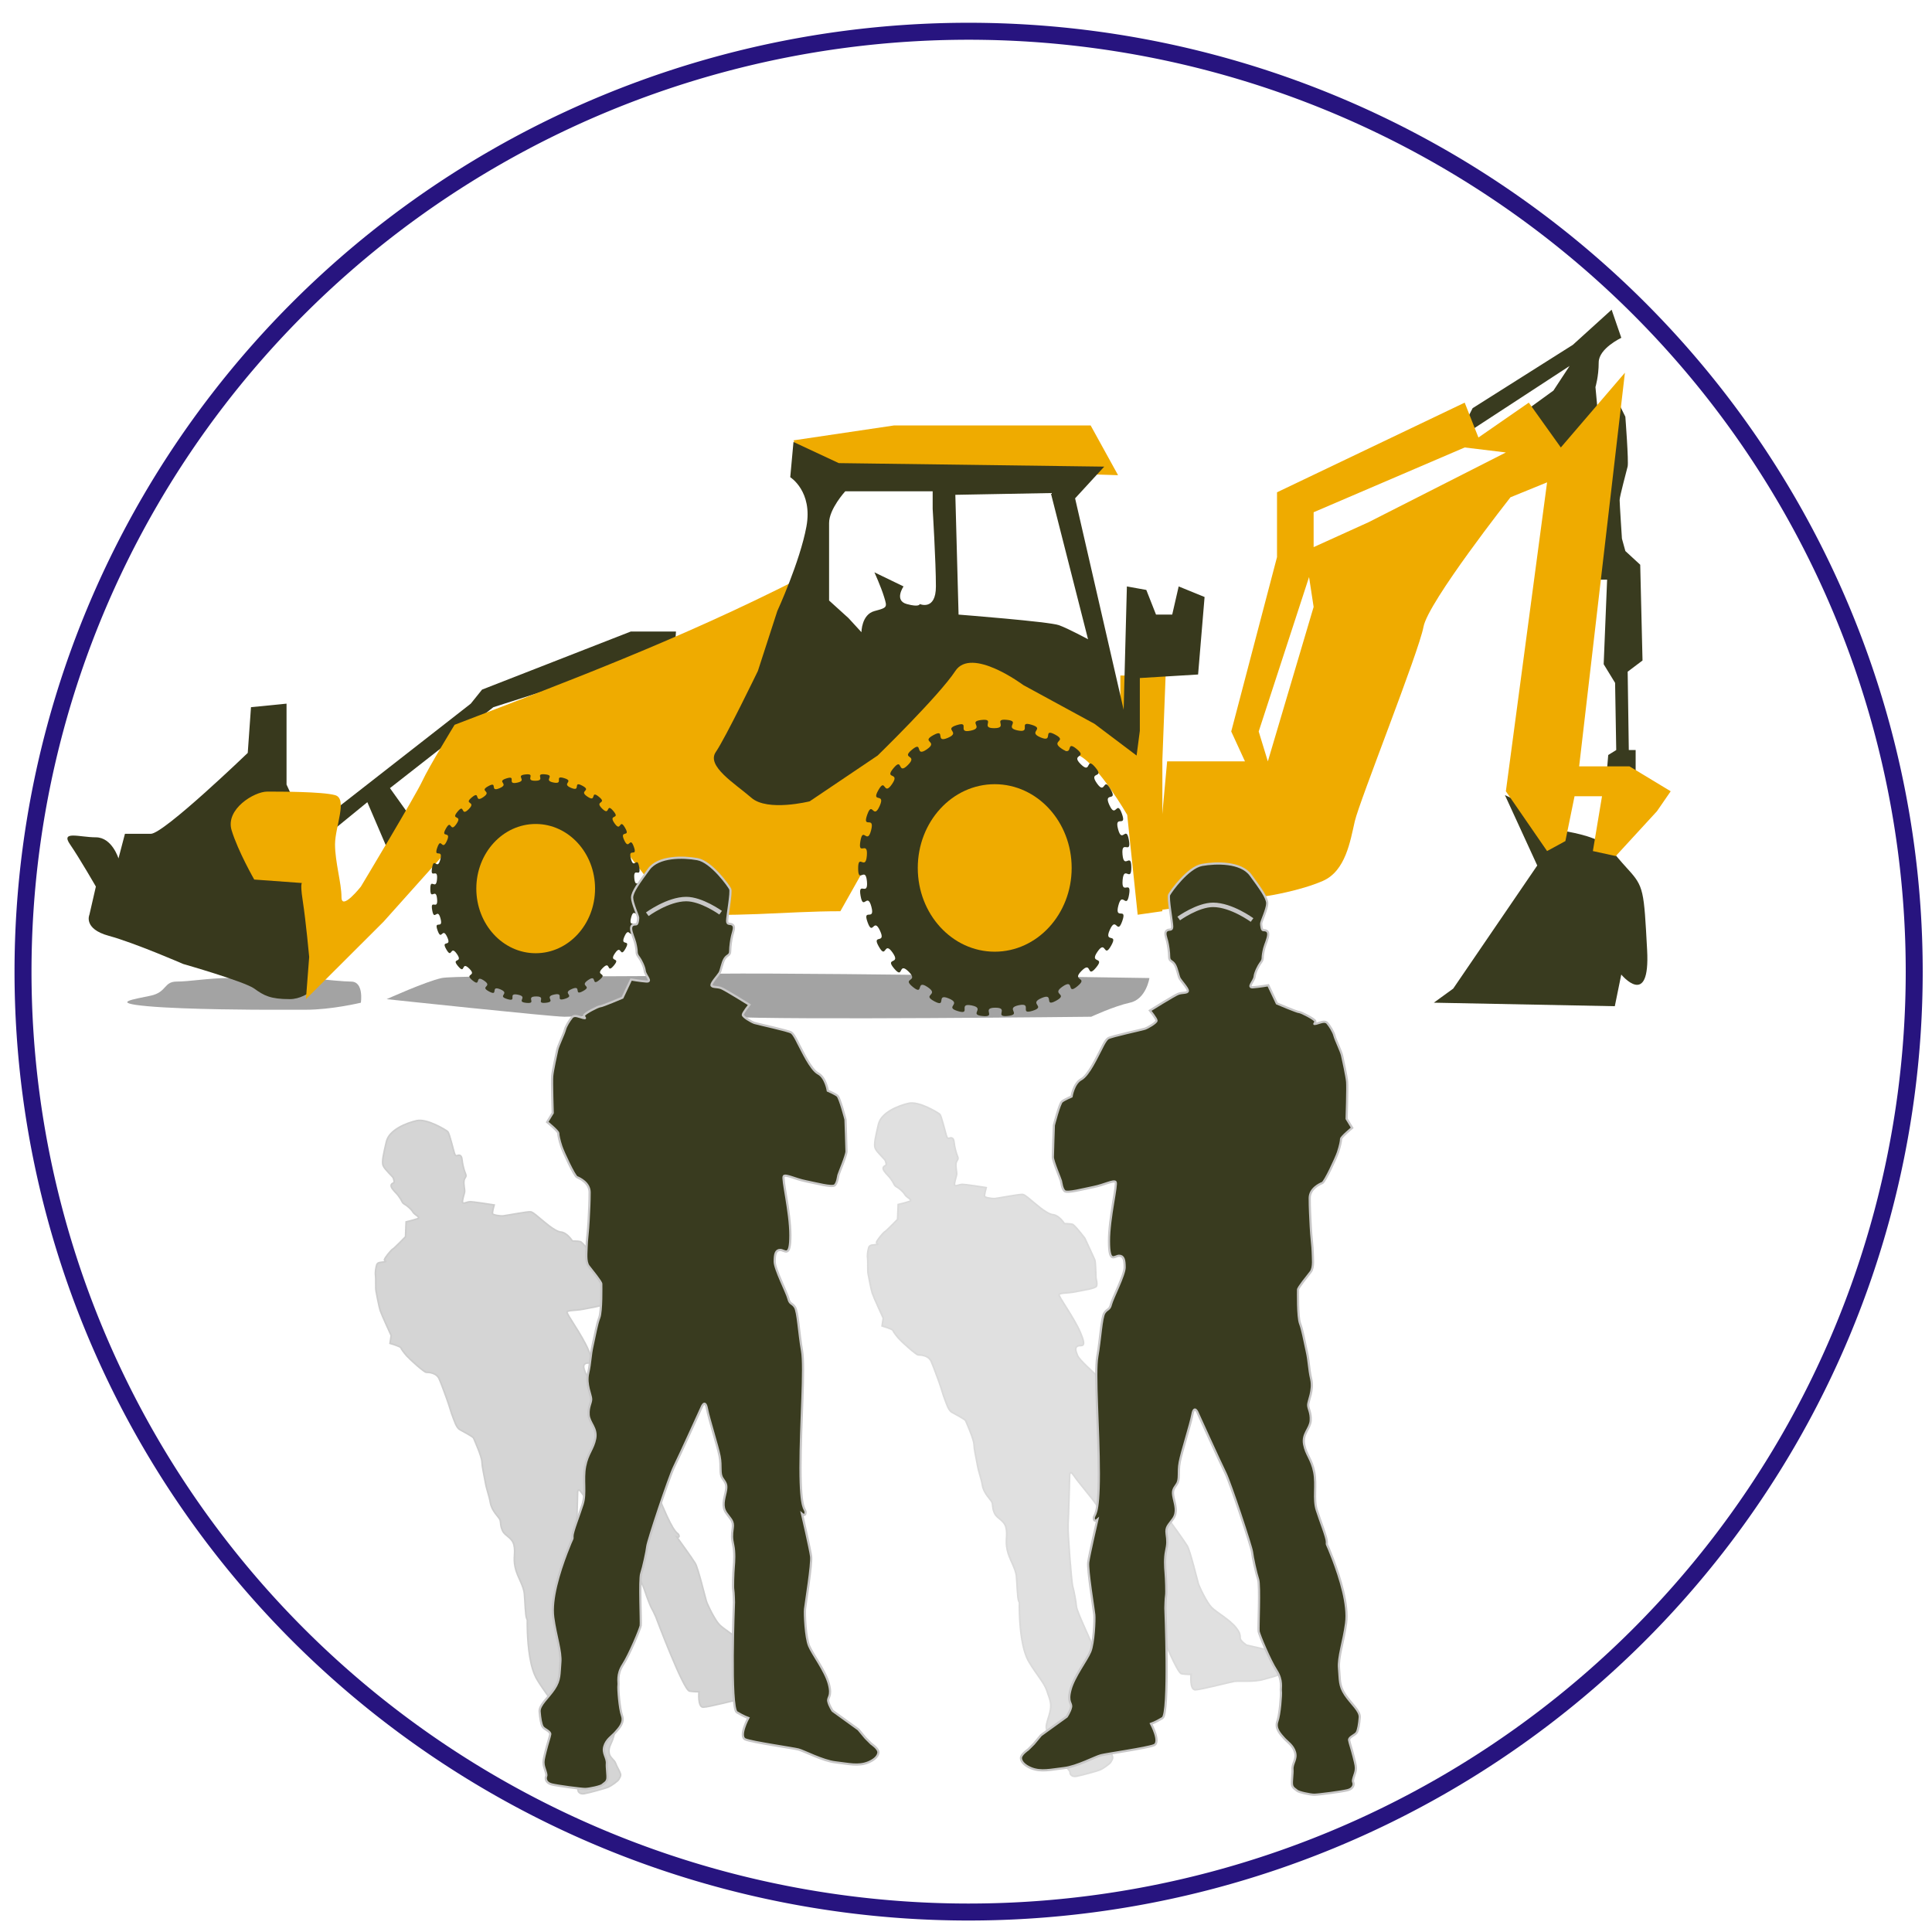
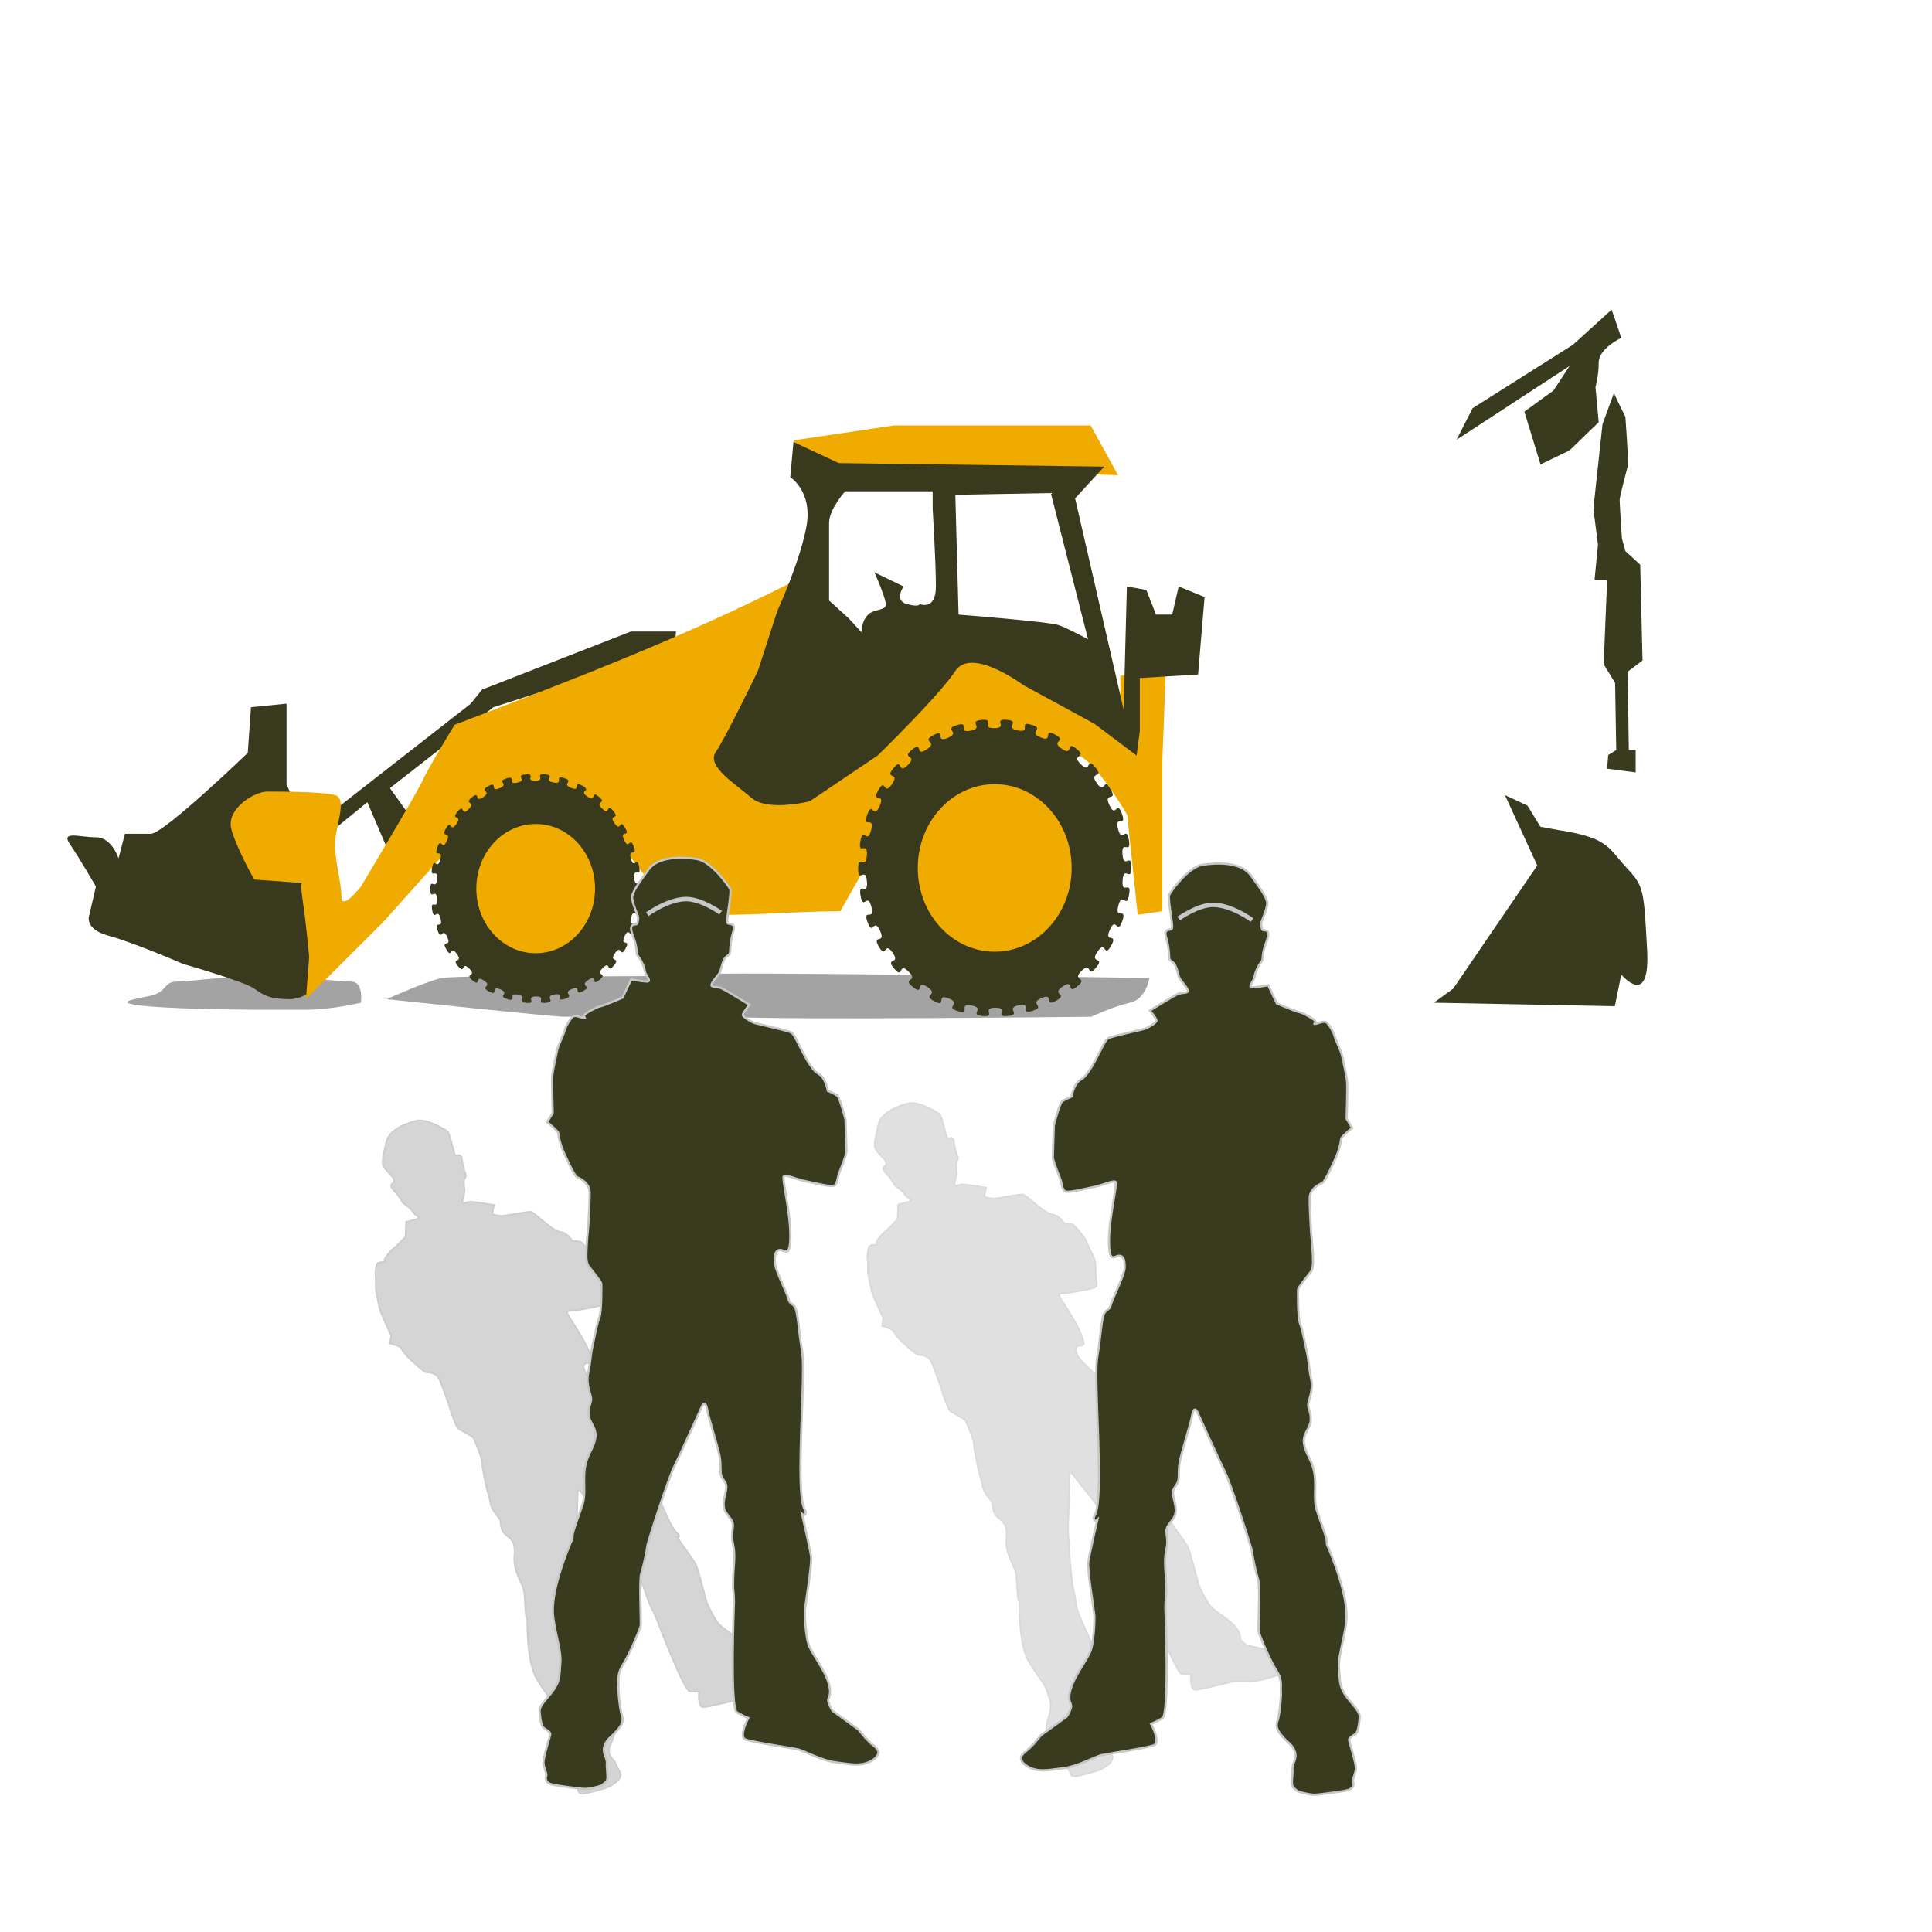
<svg xmlns="http://www.w3.org/2000/svg" xmlns:xlink="http://www.w3.org/1999/xlink" width="140" height="140" viewBox="0 0 37.042 37.042" version="1.1" id="svg62262">
  <defs id="defs62256">
    <linearGradient id="linearGradient11320">
      <stop id="stop11316" offset="0" style="stop-color:#ab2215;stop-opacity:1;" />
      <stop id="stop11318" offset="1" style="stop-color:#6e160d;stop-opacity:1;" />
    </linearGradient>
    <linearGradient id="linearGradient11292">
      <stop id="stop11288" offset="0" style="stop-color:#f0c142;stop-opacity:1;" />
      <stop id="stop11290" offset="1" style="stop-color:#af840e;stop-opacity:0.903;" />
    </linearGradient>
    <linearGradient id="linearGradient11282">
      <stop id="stop11278" offset="0" style="stop-color:#f0ca42;stop-opacity:1;" />
      <stop id="stop11280" offset="1" style="stop-color:#cea410;stop-opacity:0.992;" />
    </linearGradient>
    <linearGradient id="linearGradient11274">
      <stop id="stop11270" offset="0" style="stop-color:#f0c142;stop-opacity:1;" />
      <stop id="stop11272" offset="1" style="stop-color:#ca9810;stop-opacity:1;" />
    </linearGradient>
    <linearGradient id="linearGradient11256">
      <stop id="stop11252" offset="0" style="stop-color:#ebb70f;stop-opacity:1;" />
      <stop id="stop11254" offset="1" style="stop-color:#a27e0a;stop-opacity:0.984;" />
    </linearGradient>
    <linearGradient id="linearGradient11085">
      <stop id="stop11081" offset="0" style="stop-color:#98da00;stop-opacity:1;" />
      <stop id="stop11083" offset="1" style="stop-color:#73a500;stop-opacity:1;" />
    </linearGradient>
    <linearGradient id="linearGradient11075">
      <stop id="stop11071" offset="0" style="stop-color:#98da00;stop-opacity:1;" />
      <stop id="stop11073" offset="1" style="stop-color:#649000;stop-opacity:1;" />
    </linearGradient>
    <linearGradient id="linearGradient11065">
      <stop id="stop11061" offset="0" style="stop-color:#98da00;stop-opacity:1;" />
      <stop id="stop11063" offset="1" style="stop-color:#507300;stop-opacity:1;" />
    </linearGradient>
    <linearGradient id="linearGradient11053">
      <stop id="stop11049" offset="1" style="stop-color:#98da00;stop-opacity:1;" />
      <stop id="stop11051" offset="1" style="stop-color:#567b00;stop-opacity:0.524;" />
    </linearGradient>
    <linearGradient id="linearGradient10607">
      <stop id="stop10603" offset="0" style="stop-color:#cbcbcb;stop-opacity:1;" />
      <stop id="stop10605" offset="1" style="stop-color:#e4e4e4;stop-opacity:1;" />
    </linearGradient>
    <linearGradient id="linearGradient10324">
      <stop id="stop10320" offset="0" style="stop-color:#a09999;stop-opacity:0.444;" />
      <stop id="stop10322" offset="1" style="stop-color:#edecec;stop-opacity:0.919;" />
    </linearGradient>
    <linearGradient y2="33.026" x2="22.631" y1="30.663" x1="29.86" gradientUnits="userSpaceOnUse" id="linearGradient11069" xlink:href="#linearGradient11065" />
    <linearGradient y2="26.033" x2="24.568" y1="24.805" x1="25.372" gradientUnits="userSpaceOnUse" id="linearGradient11079" xlink:href="#linearGradient11075" />
    <linearGradient y2="30.947" x2="20.789" y1="30.285" x1="21.497" gradientUnits="userSpaceOnUse" id="linearGradient11089" xlink:href="#linearGradient11085" />
    <filter height="1.94" y="-0.47" width="1.064" x="-0.032" id="filter9094" style="color-interpolation-filters:sRGB">
      <feGaussianBlur id="feGaussianBlur9096" stdDeviation="0.222" />
    </filter>
    <filter height="1.329" y="-0.164" width="1.029" x="-0.014" id="filter9122" style="color-interpolation-filters:sRGB">
      <feGaussianBlur id="feGaussianBlur9124" stdDeviation="0.123" />
    </filter>
    <filter height="1.111" y="-0.055" width="1.065" x="-0.032" id="filter9227" style="color-interpolation-filters:sRGB">
      <feGaussianBlur id="feGaussianBlur9229" stdDeviation="0.082" />
    </filter>
    <filter height="1.007" y="-0.003" width="1.008" x="-0.004" id="filter9279" style="color-interpolation-filters:sRGB">
      <feGaussianBlur id="feGaussianBlur9281" stdDeviation="0.049" />
    </filter>
    <linearGradient gradientTransform="translate(27.78,3.201)" y2="10.689" x2="33.601" y1="11.014" x1="33.367" gradientUnits="userSpaceOnUse" id="linearGradient10611" xlink:href="#linearGradient10607" />
    <linearGradient y2="33.026" x2="22.631" y1="30.663" x1="29.86" gradientUnits="userSpaceOnUse" id="linearGradient11069-0" xlink:href="#linearGradient11065" />
    <linearGradient y2="26.033" x2="24.568" y1="24.805" x1="25.372" gradientUnits="userSpaceOnUse" id="linearGradient11079-1" xlink:href="#linearGradient11075" />
    <linearGradient y2="30.947" x2="20.789" y1="30.285" x1="21.497" gradientUnits="userSpaceOnUse" id="linearGradient11089-5" xlink:href="#linearGradient11085" />
    <linearGradient gradientTransform="translate(3.685,-0.472)" y2="22.442" x2="52.255" y1="21.686" x1="54.901" gradientUnits="userSpaceOnUse" id="linearGradient11260" xlink:href="#linearGradient11256" />
    <linearGradient gradientTransform="translate(3.685,-0.472)" gradientUnits="userSpaceOnUse" y2="24.897" x2="52.505" y1="17.951" x1="55.94" id="linearGradient11276" xlink:href="#linearGradient11274" />
    <linearGradient gradientTransform="translate(3.685,-0.472)" y2="23.482" x2="54.665" y1="20.978" x1="56.035" gradientUnits="userSpaceOnUse" id="linearGradient11286" xlink:href="#linearGradient11282" />
    <linearGradient gradientTransform="translate(3.685,-0.472)" y2="28.915" x2="50.365" y1="27.12" x1="51.83" gradientUnits="userSpaceOnUse" id="linearGradient11296" xlink:href="#linearGradient11292" />
    <linearGradient y2="12.946" x2="62.65" y1="11.434" x1="63.783" gradientUnits="userSpaceOnUse" id="linearGradient11324" xlink:href="#linearGradient11320" />
    <filter style="color-interpolation-filters:sRGB" id="filter78918" x="-0.018" width="1.036" y="-0.018" height="1.036">
      <feGaussianBlur stdDeviation="0.057" id="feGaussianBlur78920" />
    </filter>
    <filter style="color-interpolation-filters:sRGB" id="filter78936" x="-0.018" width="1.036" y="-0.018" height="1.036">
      <feGaussianBlur stdDeviation="0.06" id="feGaussianBlur78938" />
    </filter>
    <filter style="color-interpolation-filters:sRGB" id="filter78968" x="-0.017" width="1.034" y="-0.008" height="1.016">
      <feGaussianBlur stdDeviation="0.034" id="feGaussianBlur78970" />
    </filter>
    <marker orient="auto" refY="0" refX="0" id="marker9894" style="overflow:visible">
      <path id="path9892" d="M 0,0 5,-5 -12.5,0 5,5 Z" style="fill:none;fill-opacity:1;fill-rule:evenodd;stroke:none;stroke-width:1pt;stroke-opacity:1" transform="matrix(-0.8,0,0,-0.8,-10,0)" />
    </marker>
    <linearGradient id="linearGradient361386">
      <stop style="stop-color:#a7a7af;stop-opacity:1;" offset="0" id="stop361382" />
      <stop style="stop-color:#fbfbfb;stop-opacity:1;" offset="1" id="stop361384" />
    </linearGradient>
    <linearGradient id="linearGradient165769">
      <stop style="stop-color:#44b3ed;stop-opacity:1;" offset="0" id="stop165765" />
      <stop style="stop-color:#1491d2;stop-opacity:1;" offset="1" id="stop165767" />
    </linearGradient>
    <linearGradient id="linearGradient165759">
      <stop style="stop-color:#44b3ed;stop-opacity:1;" offset="0" id="stop165755" />
      <stop style="stop-color:#127fb8;stop-opacity:1;" offset="1" id="stop165757" />
    </linearGradient>
    <linearGradient id="linearGradient165679">
      <stop style="stop-color:#cfcfcf;stop-opacity:1;" offset="0" id="stop165675" />
      <stop style="stop-color:#585858;stop-opacity:1;" offset="1" id="stop165677" />
    </linearGradient>
    <linearGradient id="linearGradient166178">
      <stop style="stop-color:#e4e5e4;stop-opacity:1;" offset="0" id="stop166174" />
      <stop style="stop-color:#b1b4b1;stop-opacity:1;" offset="1" id="stop166176" />
    </linearGradient>
    <linearGradient id="linearGradient166096">
      <stop style="stop-color:#e7e7e7;stop-opacity:1;" offset="0" id="stop166092" />
      <stop style="stop-color:#909090;stop-opacity:0.992;" offset="1" id="stop166094" />
    </linearGradient>
    <linearGradient id="linearGradient165962">
      <stop style="stop-color:#979797;stop-opacity:1;" offset="0" id="stop165958" />
      <stop style="stop-color:#6b6b6b;stop-opacity:1;" offset="1" id="stop165960" />
    </linearGradient>
    <linearGradient id="linearGradient166360">
      <stop style="stop-color:#b8b8bb;stop-opacity:1;" offset="0" id="stop166356" />
      <stop style="stop-color:#87878c;stop-opacity:1;" offset="1" id="stop166358" />
    </linearGradient>
    <linearGradient id="linearGradient166348">
      <stop style="stop-color:#e2e2e3;stop-opacity:1;" offset="0" id="stop166344" />
      <stop style="stop-color:#bdc5d6;stop-opacity:1;" offset="1" id="stop166346" />
    </linearGradient>
    <linearGradient id="linearGradient166336">
      <stop style="stop-color:#f5002f;stop-opacity:1;" offset="0" id="stop166332" />
      <stop style="stop-color:#ff738e;stop-opacity:1;" offset="1" id="stop166334" />
    </linearGradient>
    <linearGradient id="linearGradient166312">
      <stop style="stop-color:#f5002f;stop-opacity:1;" offset="0" id="stop166308" />
      <stop style="stop-color:#fa6481;stop-opacity:1;" offset="1" id="stop166310" />
    </linearGradient>
    <linearGradient id="linearGradient166302">
      <stop style="stop-color:#100003;stop-opacity:1;" offset="0" id="stop166298" />
      <stop style="stop-color:#757575;stop-opacity:1;" offset="1" id="stop166300" />
    </linearGradient>
    <linearGradient id="linearGradient71652">
      <stop id="stop71648" offset="0" style="stop-color:#9f9f99;stop-opacity:1;" />
      <stop id="stop71650" offset="1" style="stop-color:#72726c;stop-opacity:1;" />
    </linearGradient>
    <linearGradient y2="33.026" x2="22.631" y1="30.663" x1="29.86" gradientUnits="userSpaceOnUse" id="linearGradient11069-09" xlink:href="#linearGradient11065" />
    <linearGradient y2="26.033" x2="24.568" y1="24.805" x1="25.372" gradientUnits="userSpaceOnUse" id="linearGradient11079-0" xlink:href="#linearGradient11075" />
    <linearGradient y2="30.947" x2="20.789" y1="30.285" x1="21.497" gradientUnits="userSpaceOnUse" id="linearGradient11089-6" xlink:href="#linearGradient11085" />
    <filter height="1.94" y="-0.47" width="1.064" x="-0.032" id="filter9094-2" style="color-interpolation-filters:sRGB">
      <feGaussianBlur id="feGaussianBlur9096-4" stdDeviation="0.222" />
    </filter>
    <filter height="1.329" y="-0.164" width="1.029" x="-0.014" id="filter9122-9" style="color-interpolation-filters:sRGB">
      <feGaussianBlur id="feGaussianBlur9124-5" stdDeviation="0.123" />
    </filter>
    <filter height="1.111" y="-0.055" width="1.065" x="-0.032" id="filter9227-3" style="color-interpolation-filters:sRGB">
      <feGaussianBlur id="feGaussianBlur9229-9" stdDeviation="0.082" />
    </filter>
    <filter height="1.007" y="-0.003" width="1.008" x="-0.004" id="filter9279-1" style="color-interpolation-filters:sRGB">
      <feGaussianBlur id="feGaussianBlur9281-3" stdDeviation="0.049" />
    </filter>
    <linearGradient y2="12.946" x2="62.65" y1="11.434" x1="63.783" gradientUnits="userSpaceOnUse" id="linearGradient11324-9" xlink:href="#linearGradient11320" />
    <filter style="color-interpolation-filters:sRGB" id="filter78918-4" x="-0.018" width="1.036" y="-0.018" height="1.036">
      <feGaussianBlur stdDeviation="0.057" id="feGaussianBlur78920-6" />
    </filter>
    <filter style="color-interpolation-filters:sRGB" id="filter78936-0" x="-0.018" width="1.036" y="-0.018" height="1.036">
      <feGaussianBlur stdDeviation="0.06" id="feGaussianBlur78938-3" />
    </filter>
    <filter style="color-interpolation-filters:sRGB" id="filter78968-1" x="-0.017" width="1.034" y="-0.008" height="1.016">
      <feGaussianBlur stdDeviation="0.034" id="feGaussianBlur78970-6" />
    </filter>
    <linearGradient y2="33.026" x2="22.631" y1="30.663" x1="29.86" gradientUnits="userSpaceOnUse" id="linearGradient11069-2" xlink:href="#linearGradient11065" />
    <linearGradient y2="26.033" x2="24.568" y1="24.805" x1="25.372" gradientUnits="userSpaceOnUse" id="linearGradient11079-3" xlink:href="#linearGradient11075" />
    <linearGradient y2="30.947" x2="20.789" y1="30.285" x1="21.497" gradientUnits="userSpaceOnUse" id="linearGradient11089-3" xlink:href="#linearGradient11085" />
    <filter style="color-interpolation-filters:sRGB" id="filter79449" x="-0.023" width="1.046" y="-0.422" height="1.844">
      <feGaussianBlur stdDeviation="0.299" id="feGaussianBlur79451" />
    </filter>
    <filter style="color-interpolation-filters:sRGB" id="filter79483" x="-0.122" width="1.243" y="-0.88" height="2.76">
      <feGaussianBlur stdDeviation="0.49" id="feGaussianBlur79485" />
    </filter>
    <linearGradient id="linearGradient82140">
      <stop id="stop82136" offset="0" style="stop-color:#ff2929;stop-opacity:1;" />
      <stop id="stop82138" offset="1" style="stop-color:#000000;stop-opacity:1;" />
    </linearGradient>
    <linearGradient id="linearGradient82098">
      <stop id="stop82094" offset="0" style="stop-color:#ff2929;stop-opacity:1;" />
      <stop id="stop82096" offset="1" style="stop-color:#080808;stop-opacity:1;" />
    </linearGradient>
    <linearGradient id="linearGradient48543">
      <stop id="stop48539" offset="0" style="stop-color:#4d4d4d;stop-opacity:1;" />
      <stop id="stop48541" offset="1" style="stop-color:#0f0e0e;stop-opacity:1;" />
    </linearGradient>
    <linearGradient id="linearGradient3640">
      <stop id="stop3636" offset="0" style="stop-color:#f4362d;stop-opacity:1;" />
      <stop id="stop3638" offset="1" style="stop-color:#910e08;stop-opacity:1;" />
    </linearGradient>
    <linearGradient id="linearGradient8720">
      <stop id="stop8716" offset="0" style="stop-color:#ffffff;stop-opacity:0;" />
      <stop id="stop8718" offset="1" style="stop-color:#ffffff;stop-opacity:0.661;" />
    </linearGradient>
    <clipPath id="clipPath12958" clipPathUnits="userSpaceOnUse">
      <rect ry="0.035" y="9.821" x="0.267" height="10.557" width="46.639" id="rect12960" style="display:inline;opacity:1;fill:none;fill-opacity:1;stroke:#e5ebfd;stroke-width:0.217;stroke-miterlimit:4;stroke-dasharray:none;stroke-dashoffset:0;stroke-opacity:1" />
    </clipPath>
    <clipPath clipPathUnits="userSpaceOnUse" id="clipPath12958-2">
      <rect style="display:inline;opacity:1;fill:none;fill-opacity:1;stroke:#e5ebfd;stroke-width:0.217;stroke-miterlimit:4;stroke-dasharray:none;stroke-dashoffset:0;stroke-opacity:1" id="rect12960-0" width="46.639" height="10.557" x="0.267" y="9.821" ry="0.035" />
    </clipPath>
    <filter height="1.175" y="-0.087" width="1.278" x="-0.139" id="filter95164" style="color-interpolation-filters:sRGB">
      <feGaussianBlur id="feGaussianBlur95166" stdDeviation="0.47" />
    </filter>
    <filter height="1.175" y="-0.087" width="1.278" x="-0.139" id="filter95168" style="color-interpolation-filters:sRGB">
      <feGaussianBlur id="feGaussianBlur95170" stdDeviation="1.452" />
    </filter>
  </defs>
  <g id="layer1" transform="translate(0,-259.958)" style="display:inline">
    <g id="layer11" style="display:inline" transform="matrix(0.93,0,0,0.93,0.139,260.733)">
-       <path style="opacity:1;fill:#ffffff;fill-opacity:1;stroke:#27147f;stroke-width:0.35;stroke-linecap:round;stroke-miterlimit:4;stroke-dasharray:none;stroke-opacity:1" d="M 39.314,19.198 A 19.495,19.387 0 0 1 19.82,38.585 19.495,19.387 0 0 1 0.325,19.198 19.495,19.387 0 0 1 19.82,-0.189 19.495,19.387 0 0 1 39.314,19.198 Z" id="path9614" />
-     </g>
+       </g>
    <g id="layer5" style="display:none" transform="translate(178.164,176.433)">
-       <path style="opacity:1;fill:#98da00;fill-opacity:1;stroke:none;stroke-width:0.06;stroke-miterlimit:4;stroke-dasharray:none;stroke-opacity:0.514" d="m 19.275,18.502 -11.524,4.386 2.718,0.191 -0.435,9.058 17.504,0.095 v -8.963 l 3.479,-0.191 z" id="path2213" />
-     </g>
+       </g>
    <g id="layer9" style="display:none" transform="translate(178.164,176.433)" />
    <g id="layer6" style="display:none" transform="translate(178.164,176.433)">
      <path style="opacity:1;fill:none;fill-opacity:1;stroke:#98da00;stroke-width:0.774;stroke-linecap:round;stroke-miterlimit:4;stroke-dasharray:none;stroke-opacity:1" d="m 12.995,5.724 c 0,0 3.792,4.823 6.08,6.444 2.288,1.621 5.143,2.9 5.143,2.9" id="path2215" />
      <path id="path2217" d="m 18.128,8.831 c 0,0 2.343,2.286 3.688,3.203 0.786,0.536 2.529,1.321 2.529,1.321" style="opacity:1;fill:none;fill-opacity:1;stroke:#98da00;stroke-width:0.746;stroke-linecap:round;stroke-miterlimit:4;stroke-dasharray:none;stroke-opacity:1" />
      <path style="opacity:1;fill:none;fill-opacity:1;stroke:#98da00;stroke-width:0.788;stroke-linecap:round;stroke-miterlimit:4;stroke-dasharray:none;stroke-opacity:1" d="m 16.485,12.374 c 0,0 2.639,2.33 4.174,3.163 0.967,0.525 3.105,1.119 3.105,1.119" id="path2219" />
      <path style="opacity:1;fill:#98da00;fill-opacity:1;stroke:none;stroke-width:0.858;stroke-linecap:round;stroke-miterlimit:4;stroke-dasharray:none;stroke-opacity:1" d="m 33.957,16.785 a 4.36,4.191 0 0 1 -4.36,4.191 4.36,4.191 0 0 1 -4.36,-4.191 4.36,4.191 0 0 1 4.36,-4.191 4.36,4.191 0 0 1 4.36,4.191 z" id="path2221" />
      <path style="opacity:1;fill:#ffffff;fill-opacity:1;stroke:none;stroke-width:0.793;stroke-linecap:round;stroke-miterlimit:4;stroke-dasharray:none;stroke-opacity:1" d="m 32.173,15.581 -5.542,2.205 c 0,0 -0.143,0.048 -0.095,0.191 0.048,0.143 0.048,0.167 0.226,0.179 0.179,0.012 0.429,-0.131 0.501,-0.155 0.072,-0.024 4.505,-1.776 4.577,-1.824 0.072,-0.048 0.536,-0.215 0.56,-0.274 0.024,-0.06 0.06,-0.119 0,-0.191 -0.06,-0.072 -0.095,-0.083 -0.143,-0.107 -0.048,-0.024 -0.083,-0.024 -0.083,-0.024 z" id="path2225" />
      <path style="opacity:1;fill:#ffffff;fill-opacity:1;stroke:none;stroke-width:0.793;stroke-linecap:round;stroke-miterlimit:4;stroke-dasharray:none;stroke-opacity:1" d="m 28.311,15.784 c 0,0 -0.336,-0.166 -0.501,-0.119 -0.26,0.073 -0.434,0.341 -0.572,0.572 -0.106,0.178 -0.153,0.39 -0.179,0.596 -0.027,0.209 -0.032,0.428 0.024,0.632 0.101,0.37 0.282,0.736 0.548,1.013 0.189,0.196 0.44,0.347 0.703,0.417 0.25,0.066 0.527,0.06 0.775,-0.012 0.228,-0.066 0.439,-0.203 0.608,-0.369 0.127,-0.125 0.23,-0.283 0.286,-0.453 0.085,-0.257 0.056,-0.54 0.06,-0.81 0.005,-0.366 -0.093,-0.733 -0.048,-1.097 0.015,-0.123 0.02,-0.269 0.107,-0.358 0.102,-0.104 0.272,-0.126 0.417,-0.131 0.122,-0.005 0.251,0.024 0.358,0.083 0.074,0.041 0.133,0.108 0.179,0.179 0.093,0.146 0.151,0.317 0.179,0.489 0.019,0.118 0.032,0.247 -0.012,0.358 -0.051,0.128 -0.182,0.207 -0.274,0.31 -0.067,0.076 -0.166,0.132 -0.203,0.226 -0.033,0.085 -0.036,0.203 0,0.274 0.036,0.072 0.124,0.169 0.215,0.215 0.101,0.05 0.224,0.074 0.334,0.048 0.128,-0.031 0.235,-0.128 0.322,-0.226 0.089,-0.101 0.139,-0.233 0.191,-0.358 0.052,-0.127 0.096,-0.258 0.119,-0.393 0.026,-0.149 0.043,-0.303 0.024,-0.453 -0.013,-0.103 -0.056,-0.201 -0.095,-0.298 -0.094,-0.23 -0.185,-0.468 -0.334,-0.667 -0.16,-0.214 -0.343,-0.434 -0.584,-0.548 -0.141,-0.067 -0.274,-0.048 -0.465,-0.06 -0.191,-0.012 -0.464,0.041 -0.667,0.143 -0.161,0.081 -0.3,0.211 -0.405,0.358 -0.108,0.151 -0.175,0.332 -0.215,0.513 -0.052,0.237 -0.024,0.485 -0.024,0.727 -3.58e-4,0.386 0.133,0.783 0.036,1.156 -0.018,0.067 -0.059,0.128 -0.107,0.179 -0.089,0.093 -0.198,0.179 -0.322,0.215 -0.107,0.03 -0.226,0.016 -0.334,-0.012 -0.121,-0.031 -0.235,-0.091 -0.334,-0.167 -0.076,-0.058 -0.144,-0.131 -0.191,-0.215 -0.086,-0.152 -0.141,-0.326 -0.155,-0.501 -0.011,-0.136 -6.05e-4,-0.283 0.06,-0.405 0.068,-0.139 0.211,-0.226 0.322,-0.334 0.081,-0.078 0.19,-0.131 0.25,-0.226 0.044,-0.07 0.084,-0.156 0.072,-0.238 -0.015,-0.099 -0.167,-0.25 -0.167,-0.25 z" id="path2227" />
    </g>
    <g id="layer12" style="display:none" transform="translate(178.164,176.433)">
      <g id="g11094" transform="matrix(1.242,0,0,1.242,-9.963,-6.393)">
        <path id="path11043" d="m 15.034,26.174 c 0,0 3.017,-2.494 4.644,-3.575 0.864,-0.574 1.751,-1.131 2.706,-1.537 0.508,-0.216 0.941,-0.411 1.587,-0.468 0.646,-0.056 1.497,0.077 2.222,0.251 0.711,0.17 1.383,0.478 2.055,0.768 0.855,0.37 1.685,0.796 2.506,1.236 0.352,0.189 1.002,0.551 1.036,0.601 0.033,0.05 -0.67,0.858 -1.086,1.203 -0.804,0.667 -1.69,1.282 -2.673,1.637 -0.656,0.237 -1.385,0.427 -2.071,0.301 -0.564,-0.103 -1.057,-0.476 -1.503,-0.835 -0.492,-0.396 -0.825,-0.956 -1.253,-1.42 -0.278,-0.301 -0.539,-0.622 -0.852,-0.885 -0.19,-0.16 -0.518,-0.367 -0.618,-0.418 -0.1,-0.05 0.828,-0.232 1.253,-0.234 0.933,-0.005 1.845,0.284 2.756,0.484 0.529,0.117 1.041,0.304 1.57,0.418 0.441,0.094 0.886,0.187 1.336,0.217 0.384,0.025 0.775,0.036 1.153,-0.033 0.249,-0.046 0.668,-0.2 0.718,-0.251 0.05,-0.05 -0.184,0.017 -0.284,0.017 -0.1,0 -0.794,-0.028 -1.186,-0.084 -0.761,-0.108 -1.513,-0.283 -2.255,-0.484 -0.566,-0.154 -1.098,-0.425 -1.67,-0.551 -0.564,-0.125 -1.143,-0.19 -1.721,-0.2 -0.497,-0.009 -1.003,5.44e-4 -1.487,0.117 -0.663,0.16 -1.284,0.468 -1.888,0.785 -0.962,0.506 -1.858,1.134 -2.74,1.771 -0.446,0.322 -1.403,0.935 -1.286,1.036 0.117,0.1 0.43,-0.052 0.635,0 0.307,0.078 0.64,0.202 0.835,0.451 0.318,0.408 0.318,0.99 0.384,1.503 0.142,1.105 -0.017,3.241 0.017,3.341 0.033,0.1 -0.2,0.084 -0.2,0.084 0,0 -0.092,-1.595 -0.184,-2.389 -0.059,-0.509 -0.057,-1.039 -0.234,-1.52 -0.099,-0.27 -0.235,-0.545 -0.451,-0.735 -0.257,-0.225 -0.606,-0.326 -0.935,-0.418 -0.222,-0.061 -0.618,-0.033 -0.685,-0.084 -0.067,-0.05 -0.15,-0.1 -0.15,-0.1 z" style="opacity:1;fill:url(#linearGradient11079);fill-opacity:1;stroke:none;stroke-width:2.598;stroke-linecap:round;stroke-miterlimit:4;stroke-dasharray:none;stroke-opacity:1" />
        <path id="path11045" d="m 19.928,31.987 h 2.172 l -0.042,-3.065 c 0.04,-0.002 -0.014,-0.744 -0.66,-0.877 -0.256,-0.053 -0.535,-0.062 -0.785,0.017 -0.153,0.048 -0.283,0.158 -0.401,0.267 -0.073,0.067 -0.142,0.144 -0.184,0.234 -0.048,0.103 -0.067,0.251 -0.067,0.334 0,0.084 -0.033,3.09 -0.033,3.09 z" style="opacity:1;fill:url(#linearGradient11089);fill-opacity:1;stroke:none;stroke-width:2.598;stroke-linecap:round;stroke-miterlimit:4;stroke-dasharray:none;stroke-opacity:1" />
        <path id="path11047" d="m 32.106,24.453 c 0,0 -0.685,0.869 -0.902,0.986 -0.217,0.117 -1.003,0.58 -1.537,0.802 -0.712,0.296 -1.471,0.464 -2.205,0.702 -0.441,0.143 -0.919,0.202 -1.32,0.434 -0.324,0.188 -0.64,0.432 -0.835,0.752 -0.252,0.413 -0.289,0.926 -0.367,1.403 -0.117,0.711 0.054,1.465 -0.15,2.155 -0.049,0.165 -0.2,0.434 -0.251,0.451 -0.05,0.017 1.191,-0.411 1.737,-0.718 0.722,-0.406 1.382,-0.924 2.005,-1.47 0.666,-0.584 1.249,-1.259 1.837,-1.921 0.355,-0.399 1.019,-1.236 1.019,-1.236 v 0.134 c 0,0 -0.965,1.484 -1.52,2.172 -0.448,0.555 -0.889,1.135 -1.453,1.57 -1.049,0.809 -2.236,1.499 -3.508,1.871 -1.978,0.578 -6.164,0.484 -6.164,0.484 0,0 1.57,0.217 2.105,0.234 0.535,0.017 3.207,0.09 4.794,-0.1 1.557,-0.187 3.205,-0.29 4.594,-1.019 0.558,-0.293 1.072,-0.74 1.386,-1.286 0.506,-0.881 0.635,-1.904 0.668,-2.973 0.033,-1.069 0.067,-3.424 0.067,-3.424 z" style="opacity:1;fill:url(#linearGradient11069);fill-opacity:1;stroke:none;stroke-width:2.598;stroke-linecap:round;stroke-miterlimit:4;stroke-dasharray:none;stroke-opacity:1" />
      </g>
    </g>
  </g>
  <g id="layer13" style="display:inline" transform="matrix(0.93,0,0,0.873,-0.351,-93.116)">
    <g style="display:inline" id="layer13-1" transform="translate(104.307,13.148)" />
    <g style="display:inline" id="layer14-1" transform="matrix(0.257,0,0,0.298,0.253,100.63)">
      <g transform="matrix(1.94,0,0,1.94,-77.379,-47.319)" id="g79504">
        <path style="display:inline;opacity:1;fill:#a3a3a3;fill-opacity:1;stroke:none;stroke-width:0.142;stroke-linecap:round;stroke-miterlimit:4;stroke-dasharray:none;stroke-dashoffset:0;stroke-opacity:1;filter:url(#filter79449)" d="m 87.664,71.98 c 0,0 -18.174,-0.267 -18.843,-0.134 -0.668,0.134 -9.755,0 -10.424,0.134 -0.668,0.134 -2.272,0.802 -2.272,0.802 0,0 6.815,0.668 7.35,0.668 0.535,0 4.276,-0.134 6.682,0 2.405,0.134 15.101,0 15.101,0 0,0 0.935,-0.401 1.604,-0.535 0.668,-0.134 0.802,-0.935 0.802,-0.935 z" id="path79435" />
        <path style="display:inline;opacity:1;fill:#a3a3a3;fill-opacity:1;stroke:none;stroke-width:0.142;stroke-linecap:round;stroke-miterlimit:4;stroke-dasharray:none;stroke-dashoffset:0;stroke-opacity:1;filter:url(#filter79483)" d="m 49.578,71.98 c -0.802,0 -1.604,0.134 -2.138,0.134 -0.535,0 -0.401,0.401 -1.069,0.535 -0.668,0.134 -1.737,0.267 -0.134,0.401 1.604,0.134 4.811,0.134 4.811,0.134 0,0 0.668,0 1.737,0 1.069,0 2.272,-0.267 2.272,-0.267 0,0 0.134,-0.802 -0.401,-0.802 -0.535,0 -3.074,-0.267 -3.074,-0.267 z" id="path79453" />
        <path style="opacity:1;fill:#38391d;fill-opacity:1;stroke:none;stroke-width:0.142;stroke-linecap:round;stroke-miterlimit:4;stroke-dasharray:none;stroke-dashoffset:0;stroke-opacity:1" d="m 51.984,64.63 v -3.074 l -1.47,0.134 -0.134,1.737 c 0,0 -3.475,3.074 -4.009,3.074 -0.535,0 -1.069,0 -1.069,0 l -0.267,0.935 c 0,0 -0.267,-0.802 -0.935,-0.802 -0.668,0 -1.47,-0.267 -1.069,0.267 0.401,0.535 1.069,1.604 1.069,1.604 l -0.267,1.069 c 0,0 -0.267,0.535 0.802,0.802 1.069,0.267 3.074,1.069 3.074,1.069 0,0 2.539,0.668 2.94,0.935 0.401,0.267 0.668,0.401 1.47,0.401 0.802,0 1.47,-0.802 1.47,-0.802 L 53.454,69.975 52.652,65.966 Z" id="path79398" />
        <path style="opacity:1;fill:#38391d;fill-opacity:1;stroke:none;stroke-width:0.142;stroke-linecap:round;stroke-miterlimit:4;stroke-dasharray:none;stroke-dashoffset:0;stroke-opacity:1" d="m 68.036,59.491 0.051,-0.674 h -1.871 l -6.147,2.205 -0.468,0.535 -6.147,4.41 0.267,0.535 1.604,-1.203 0.935,2.005 0.935,-1.336 -0.935,-1.203 4.276,-3.074 z" id="path79396" />
        <path style="opacity:1;fill:#36381c;fill-opacity:0.984;stroke:none;stroke-width:0.142;stroke-linecap:round;stroke-miterlimit:4;stroke-dasharray:none;stroke-dashoffset:0;stroke-opacity:1" d="m 102.364,65.031 1.336,2.673 -3.475,4.677 -0.802,0.535 7.484,0.134 0.267,-1.203 c 0,0 1.203,1.336 1.069,-0.935 -0.134,-2.272 -0.134,-2.405 -0.802,-3.074 -0.668,-0.668 -0.668,-0.802 -1.203,-1.069 -0.535,-0.267 -1.604,-0.401 -1.604,-0.401 l -0.802,-0.134 -0.535,-0.802 z" id="path79378" />
        <path style="opacity:1;fill:#36381c;fill-opacity:0.984;stroke:none;stroke-width:0.142;stroke-linecap:round;stroke-miterlimit:4;stroke-dasharray:none;stroke-dashoffset:0;stroke-opacity:1" d="m 101.028,50.331 4.143,-2.405 1.604,-1.336 0.401,1.069 c 0,0 -0.935,0.401 -0.935,0.935 0,0.535 -0.134,0.935 -0.134,0.935 l 0.134,1.336 -1.203,1.069 -1.203,0.535 -0.668,-2.005 1.203,-0.802 0.668,-0.935 -4.677,2.806 z" id="path79376" />
        <path transform="translate(0,-157)" style="display:inline;opacity:1;fill:#36381c;fill-opacity:0.984;stroke:none;stroke-width:0.142;stroke-linecap:round;stroke-miterlimit:4;stroke-dasharray:none;stroke-dashoffset:0;stroke-opacity:1" d="m 106.211,212.522 -0.142,1.323 h 0.52 l -0.142,3.213 0.472,0.709 0.047,2.551 -0.331,0.189 -0.047,0.52 1.181,0.142 v -0.85 h -0.283 l -0.047,-2.977 0.614,-0.425 -0.095,-3.638 -0.614,-0.52 -0.142,-0.472 c 0,0 -0.095,-1.323 -0.095,-1.465 0,-0.142 0.283,-1.087 0.331,-1.276 0.047,-0.189 -0.095,-1.89 -0.095,-1.89 l -0.331,-0.614 -0.142,-0.283 -0.472,1.181 -0.378,3.213 z" id="path79371" />
        <path transform="translate(0,-157)" style="display:inline;opacity:1;fill:#efab00;fill-opacity:1;stroke:none;stroke-width:0.142;stroke-linecap:round;stroke-miterlimit:4;stroke-dasharray:none;stroke-dashoffset:0;stroke-opacity:1" d="m 72.949,208.554 4.158,-0.567 h 8.126 l 1.134,1.89 -13.04,-0.378 z" id="path79361" />
-         <path style="display:inline;opacity:1;fill:#efab00;fill-opacity:1;stroke:none;stroke-width:0.537;stroke-linecap:round;stroke-miterlimit:4;stroke-dasharray:none;stroke-dashoffset:0;stroke-opacity:1" d="m 405,184.848 -10,10.715 -5,-6.428 -7.857,5 -2.143,-5 -29.285,12.855 v 9.287 l -7.143,25 2.143,4.285 h -12.143 l -2.145,21.428 17.857,-2.143 c 0,0 5.001,-0.714 8.572,-2.143 3.571,-1.429 4.286,-5.713 5,-8.57 0.714,-2.857 10.001,-24.286 10.715,-27.857 0.714,-3.571 13.57,-18.572 13.57,-18.572 l 5.715,-2.143 -6.43,44.285 6.43,8.572 2.857,-1.43 1.428,-6.428 h 4.285 L 400,253.42 l 3.572,0.715 6.428,-6.43 2.143,-2.857 -6.428,-3.57 h -7.857 z m -25,10.715 6.428,0.715 -21.428,10 -8.572,3.57 v -5 z m -24.285,18.572 0.713,4.285 -7.143,22.143 -1.428,-4.285 z" id="path79363" transform="scale(0.265)" />
        <path style="opacity:1;fill:#efab00;fill-opacity:1;stroke:none;stroke-width:0.142;stroke-linecap:round;stroke-miterlimit:4;stroke-dasharray:none;stroke-dashoffset:0;stroke-opacity:1" d="m 88.199,63.695 0.134,-3.207 h -1.871 v 2.272 c 0,0 -1.604,-1.336 -2.405,-1.871 -0.802,-0.535 -2.673,-1.336 -3.742,-1.203 -1.069,0.134 -2.138,0.668 -2.673,1.069 -0.535,0.401 -1.203,1.737 -1.737,2.138 -0.535,0.401 -1.069,0.935 -1.069,0.935 0,0 -1.336,0.134 -1.871,0.134 h -1.47 l 1.67,-7.149 c -4.982,2.324 -9.596,3.912 -14.232,5.546 0,0 -1.069,1.604 -1.336,2.138 -0.267,0.535 -2.539,4.009 -2.539,4.009 0,0 -0.802,0.935 -0.802,0.401 0,-0.535 -0.267,-1.336 -0.267,-2.005 0,-0.668 0.535,-1.737 0,-1.871 -0.535,-0.134 -2.272,-0.134 -2.806,-0.134 -0.535,0 -1.737,0.668 -1.47,1.47 0.267,0.802 0.935,1.871 0.935,1.871 l 2.005,0.134 c 0,0 -0.134,-0.134 0,0.668 0.134,0.802 0.267,2.138 0.267,2.138 l -0.134,1.604 3.207,-2.94 5.078,-5.212 c 0,0 2.005,0.401 2.94,0.535 0.935,0.134 1.336,1.203 1.336,1.203 l 2.643,3.129 c 2.392,0.214 4.596,-0.055 6.894,-0.055 l 2.242,-3.654 c 0,0 1.265,-1.193 2.334,-1.861 1.069,-0.668 0.933,-0.746 2.536,-0.613 1.604,0.134 1.988,-0.176 2.79,0.225 0.802,0.401 1.959,2.242 1.959,2.242 l 0.433,3.794 1.02,-0.134 z" id="path79380" />
        <path style="opacity:1;fill:#38391d;fill-opacity:1;stroke:none;stroke-width:0.537;stroke-linecap:round;stroke-miterlimit:4;stroke-dasharray:none;stroke-dashoffset:0;stroke-opacity:1" d="m 275.266,194.773 -0.504,5.051 c 0,0 3.536,2.02 2.525,7.07 -1.01,5.051 -4.547,12.123 -4.547,12.123 l -3.029,8.586 c 0,0 -5.051,9.597 -6.566,11.617 -1.515,2.02 3.031,4.544 5.557,6.564 2.525,2.02 9.09,0.506 9.09,0.506 l 10.607,-6.566 c 0,0 9.596,-8.586 12.121,-12.121 2.525,-3.536 10.607,2.02 10.607,2.02 l 11.111,5.557 6.566,4.545 0.506,-3.535 v -7.576 l 9.09,-0.506 1.012,-11.111 -4.041,-1.514 -1.01,4.039 h -2.525 l -1.516,-3.535 -3.031,-0.504 -0.504,17.676 -7.576,-30.303 4.545,-4.547 -41.416,-0.504 z m 8.082,7.07 h 12.121 l 1.515,7.8e-4 3.9e-4,2.525 c 0,0 0.506,7.578 0.506,11.113 0,3.536 -2.525,2.525 -2.525,2.525 0,0 -10e-4,0.505 -2.021,0 -2.02,-0.505 -0.504,-2.525 -0.504,-2.525 l -4.547,-2.021 c 0,0 1.011,2.02 1.516,3.535 0.505,1.515 0.505,1.516 -1.516,2.021 -2.02,0.505 -2.02,3.029 -2.02,3.029 l -2.02,-2.02 -3.031,-2.525 v -4.545 -6.566 c 0,-2.02 2.525,-4.547 2.525,-4.547 z m 32.072,0.254 5.809,20.961 c 0,0 -3.03,-1.516 -4.545,-2.021 -1.515,-0.505 -15.658,-1.516 -15.658,-1.516 l -0.504,-17.172 z" transform="scale(0.265)" id="path79382" />
        <g id="g79407" transform="matrix(0.471,0,0,0.471,29.316,35.612)">
          <path d="m 60.913,71.737 c -0.185,-0.97 0.526,0.083 0.431,-0.899 -0.095,-0.983 -0.591,0.187 -0.595,-0.8 -0.004,-0.987 0.502,0.179 0.589,-0.805 0.087,-0.983 -0.616,0.075 -0.438,-0.896 0.177,-0.971 0.46,0.268 0.727,-0.683 0.266,-0.951 -0.619,-0.039 -0.266,-0.961 0.353,-0.922 0.403,0.348 0.84,-0.538 0.436,-0.886 -0.601,-0.152 -0.085,-0.994 0.516,-0.842 0.333,0.416 0.924,-0.374 0.592,-0.79 -0.563,-0.26 0.099,-0.992 0.662,-0.732 0.251,0.47 0.977,-0.198 0.727,-0.668 -0.506,-0.359 0.28,-0.957 0.785,-0.598 0.16,0.508 0.997,-0.015 0.837,-0.523 -0.431,-0.446 0.451,-0.89 0.882,-0.444 0.064,0.529 0.983,0.168 0.919,-0.36 -0.342,-0.518 0.606,-0.792 0.949,-0.274 -0.034,0.532 0.935,0.346 0.97,-0.185 -0.241,-0.572 0.742,-0.667 0.983,-0.095 -0.132,0.516 0.856,0.512 0.987,-0.004 -0.132,-0.606 0.852,-0.519 0.983,0.087 -0.224,0.483 0.747,0.661 0.971,0.177 -0.018,-0.62 0.932,-0.354 0.951,0.266 -0.309,0.434 0.613,0.787 0.922,0.353 0.096,-0.613 0.982,-0.176 0.886,0.436 -0.384,0.37 0.458,0.886 0.842,0.516 0.207,-0.585 0.997,0.007 0.79,0.592 -0.445,0.293 0.287,0.955 0.732,0.662 0.311,-0.537 0.979,0.19 0.668,0.727 -0.491,0.206 0.107,0.992 0.598,0.785 0.404,-0.471 0.927,0.367 0.523,0.837 -0.521,0.112 -0.077,0.994 0.444,0.882 0.484,-0.388 0.844,0.531 0.36,0.919 -0.532,0.015 -0.258,0.963 0.274,0.949 0.547,-0.293 0.732,0.677 0.185,0.97 -0.526,-0.083 -0.431,0.899 0.095,0.983 0.591,-0.187 0.595,0.8 0.004,0.987 -0.502,-0.179 -0.589,0.805 -0.087,0.983 0.616,-0.075 0.438,0.896 -0.177,0.971 -0.46,-0.268 -0.727,0.683 -0.266,0.951 0.619,0.039 0.266,0.961 -0.353,0.922 -0.403,-0.348 -0.84,0.538 -0.436,0.886 0.601,0.152 0.085,0.994 -0.516,0.842 -0.333,-0.416 -0.924,0.374 -0.592,0.79 0.563,0.26 -0.099,0.992 -0.662,0.732 -0.251,-0.47 -0.977,0.198 -0.727,0.668 0.506,0.359 -0.28,0.957 -0.785,0.598 -0.16,-0.508 -0.997,0.015 -0.837,0.523 0.431,0.446 -0.451,0.89 -0.882,0.444 -0.064,-0.529 -0.983,-0.168 -0.919,0.36 0.342,0.518 -0.606,0.792 -0.949,0.274 0.034,-0.532 -0.935,-0.346 -0.97,0.185 0.241,0.572 -0.742,0.667 -0.983,0.095 0.132,-0.516 -0.856,-0.512 -0.987,0.004 0.132,0.606 -0.852,0.519 -0.983,-0.087 0.224,-0.483 -0.747,-0.661 -0.971,-0.177 0.018,0.62 -0.932,0.354 -0.951,-0.266 0.309,-0.434 -0.613,-0.787 -0.922,-0.353 -0.096,0.613 -0.982,0.176 -0.886,-0.436 0.384,-0.37 -0.458,-0.886 -0.842,-0.516 -0.207,0.585 -0.997,-0.007 -0.79,-0.592 0.445,-0.293 -0.287,-0.955 -0.732,-0.662 -0.311,0.537 -0.979,-0.19 -0.668,-0.727 0.491,-0.206 -0.107,-0.992 -0.598,-0.785 -0.404,0.471 -0.927,-0.367 -0.523,-0.837 0.521,-0.112 0.077,-0.994 -0.444,-0.882 -0.484,0.388 -0.844,-0.531 -0.36,-0.919 0.532,-0.015 0.258,-0.963 -0.274,-0.949 -0.547,0.293 -0.732,-0.677 z" id="path79400" style="opacity:1;fill:#38391d;fill-opacity:1;stroke:none;stroke-width:0.142;stroke-linecap:round;stroke-miterlimit:4;stroke-dasharray:none;stroke-dashoffset:0;stroke-opacity:1" />
          <circle r="5.212" cy="70" cx="70" id="path79402" style="opacity:1;fill:#efab00;fill-opacity:1;stroke:none;stroke-width:0.095;stroke-linecap:round;stroke-miterlimit:4;stroke-dasharray:none;stroke-dashoffset:0;stroke-opacity:1" />
        </g>
        <use x="0" y="0" xlink:href="#g79407" id="use79409" transform="matrix(1.296,0,0,1.296,0.544,-21.085)" width="100%" height="100%" />
      </g>
    </g>
    <g id="layer15-4" transform="translate(104.307,13.148)" />
  </g>
  <g id="layer14" style="display:inline" transform="translate(0,-102.958)">
    <g id="layer5-3" style="display:none" transform="translate(386.229,-47.36)">
      <path style="opacity:1;fill:#98da00;fill-opacity:1;stroke:none;stroke-width:0.06;stroke-miterlimit:4;stroke-dasharray:none;stroke-opacity:0.514" d="m 19.275,18.502 -11.524,4.386 2.718,0.191 -0.435,9.058 17.504,0.095 v -8.963 l 3.479,-0.191 z" id="path2213-1" />
    </g>
    <g id="layer9-6" style="display:none" transform="translate(386.229,-47.36)" />
    <g id="layer6-9" style="display:none" transform="translate(386.229,-47.36)">
      <path style="opacity:1;fill:none;fill-opacity:1;stroke:#98da00;stroke-width:0.774;stroke-linecap:round;stroke-miterlimit:4;stroke-dasharray:none;stroke-opacity:1" d="m 12.995,5.724 c 0,0 3.792,4.823 6.08,6.444 2.288,1.621 5.143,2.9 5.143,2.9" id="path2215-2" />
      <path id="path2217-7" d="m 18.128,8.831 c 0,0 2.343,2.286 3.688,3.203 0.786,0.536 2.529,1.321 2.529,1.321" style="opacity:1;fill:none;fill-opacity:1;stroke:#98da00;stroke-width:0.746;stroke-linecap:round;stroke-miterlimit:4;stroke-dasharray:none;stroke-opacity:1" />
      <path style="opacity:1;fill:none;fill-opacity:1;stroke:#98da00;stroke-width:0.788;stroke-linecap:round;stroke-miterlimit:4;stroke-dasharray:none;stroke-opacity:1" d="m 16.485,12.374 c 0,0 2.639,2.33 4.174,3.163 0.967,0.525 3.105,1.119 3.105,1.119" id="path2219-8" />
      <path style="opacity:1;fill:#98da00;fill-opacity:1;stroke:none;stroke-width:0.858;stroke-linecap:round;stroke-miterlimit:4;stroke-dasharray:none;stroke-opacity:1" d="m 33.957,16.785 a 4.36,4.191 0 0 1 -4.36,4.191 4.36,4.191 0 0 1 -4.36,-4.191 4.36,4.191 0 0 1 4.36,-4.191 4.36,4.191 0 0 1 4.36,4.191 z" id="path2221-8" />
      <path style="opacity:1;fill:#ffffff;fill-opacity:1;stroke:none;stroke-width:0.793;stroke-linecap:round;stroke-miterlimit:4;stroke-dasharray:none;stroke-opacity:1" d="m 32.173,15.581 -5.542,2.205 c 0,0 -0.143,0.048 -0.095,0.191 0.048,0.143 0.048,0.167 0.226,0.179 0.179,0.012 0.429,-0.131 0.501,-0.155 0.072,-0.024 4.505,-1.776 4.577,-1.824 0.072,-0.048 0.536,-0.215 0.56,-0.274 0.024,-0.06 0.06,-0.119 0,-0.191 -0.06,-0.072 -0.095,-0.083 -0.143,-0.107 -0.048,-0.024 -0.083,-0.024 -0.083,-0.024 z" id="path2225-5" />
      <path style="opacity:1;fill:#ffffff;fill-opacity:1;stroke:none;stroke-width:0.793;stroke-linecap:round;stroke-miterlimit:4;stroke-dasharray:none;stroke-opacity:1" d="m 28.311,15.784 c 0,0 -0.336,-0.166 -0.501,-0.119 -0.26,0.073 -0.434,0.341 -0.572,0.572 -0.106,0.178 -0.153,0.39 -0.179,0.596 -0.027,0.209 -0.032,0.428 0.024,0.632 0.101,0.37 0.282,0.736 0.548,1.013 0.189,0.196 0.44,0.347 0.703,0.417 0.25,0.066 0.527,0.06 0.775,-0.012 0.228,-0.066 0.439,-0.203 0.608,-0.369 0.127,-0.125 0.23,-0.283 0.286,-0.453 0.085,-0.257 0.056,-0.54 0.06,-0.81 0.005,-0.366 -0.093,-0.733 -0.048,-1.097 0.015,-0.123 0.02,-0.269 0.107,-0.358 0.102,-0.104 0.272,-0.126 0.417,-0.131 0.122,-0.005 0.251,0.024 0.358,0.083 0.074,0.041 0.133,0.108 0.179,0.179 0.093,0.146 0.151,0.317 0.179,0.489 0.019,0.118 0.032,0.247 -0.012,0.358 -0.051,0.128 -0.182,0.207 -0.274,0.31 -0.067,0.076 -0.166,0.132 -0.203,0.226 -0.033,0.085 -0.036,0.203 0,0.274 0.036,0.072 0.124,0.169 0.215,0.215 0.101,0.05 0.224,0.074 0.334,0.048 0.128,-0.031 0.235,-0.128 0.322,-0.226 0.089,-0.101 0.139,-0.233 0.191,-0.358 0.052,-0.127 0.096,-0.258 0.119,-0.393 0.026,-0.149 0.043,-0.303 0.024,-0.453 -0.013,-0.103 -0.056,-0.201 -0.095,-0.298 -0.094,-0.23 -0.185,-0.468 -0.334,-0.667 -0.16,-0.214 -0.343,-0.434 -0.584,-0.548 -0.141,-0.067 -0.274,-0.048 -0.465,-0.06 -0.191,-0.012 -0.464,0.041 -0.667,0.143 -0.161,0.081 -0.3,0.211 -0.405,0.358 -0.108,0.151 -0.175,0.332 -0.215,0.513 -0.052,0.237 -0.024,0.485 -0.024,0.727 -3.58e-4,0.386 0.133,0.783 0.036,1.156 -0.018,0.067 -0.059,0.128 -0.107,0.179 -0.089,0.093 -0.198,0.179 -0.322,0.215 -0.107,0.03 -0.226,0.016 -0.334,-0.012 -0.121,-0.031 -0.235,-0.091 -0.334,-0.167 -0.076,-0.058 -0.144,-0.131 -0.191,-0.215 -0.086,-0.152 -0.141,-0.326 -0.155,-0.501 -0.011,-0.136 -6.05e-4,-0.283 0.06,-0.405 0.068,-0.139 0.211,-0.226 0.322,-0.334 0.081,-0.078 0.19,-0.131 0.25,-0.226 0.044,-0.07 0.084,-0.156 0.072,-0.238 -0.015,-0.099 -0.167,-0.25 -0.167,-0.25 z" id="path2227-6" />
    </g>
    <g id="layer12-6" style="display:none" transform="translate(386.229,-47.36)">
      <g id="g11094-8" transform="matrix(1.242,0,0,1.242,-9.963,-6.393)">
        <path id="path11043-7" d="m 15.034,26.174 c 0,0 3.017,-2.494 4.644,-3.575 0.864,-0.574 1.751,-1.131 2.706,-1.537 0.508,-0.216 0.941,-0.411 1.587,-0.468 0.646,-0.056 1.497,0.077 2.222,0.251 0.711,0.17 1.383,0.478 2.055,0.768 0.855,0.37 1.685,0.796 2.506,1.236 0.352,0.189 1.002,0.551 1.036,0.601 0.033,0.05 -0.67,0.858 -1.086,1.203 -0.804,0.667 -1.69,1.282 -2.673,1.637 -0.656,0.237 -1.385,0.427 -2.071,0.301 -0.564,-0.103 -1.057,-0.476 -1.503,-0.835 -0.492,-0.396 -0.825,-0.956 -1.253,-1.42 -0.278,-0.301 -0.539,-0.622 -0.852,-0.885 -0.19,-0.16 -0.518,-0.367 -0.618,-0.418 -0.1,-0.05 0.828,-0.232 1.253,-0.234 0.933,-0.005 1.845,0.284 2.756,0.484 0.529,0.117 1.041,0.304 1.57,0.418 0.441,0.094 0.886,0.187 1.336,0.217 0.384,0.025 0.775,0.036 1.153,-0.033 0.249,-0.046 0.668,-0.2 0.718,-0.251 0.05,-0.05 -0.184,0.017 -0.284,0.017 -0.1,0 -0.794,-0.028 -1.186,-0.084 -0.761,-0.108 -1.513,-0.283 -2.255,-0.484 -0.566,-0.154 -1.098,-0.425 -1.67,-0.551 -0.564,-0.125 -1.143,-0.19 -1.721,-0.2 -0.497,-0.009 -1.003,5.44e-4 -1.487,0.117 -0.663,0.16 -1.284,0.468 -1.888,0.785 -0.962,0.506 -1.858,1.134 -2.74,1.771 -0.446,0.322 -1.403,0.935 -1.286,1.036 0.117,0.1 0.43,-0.052 0.635,0 0.307,0.078 0.64,0.202 0.835,0.451 0.318,0.408 0.318,0.99 0.384,1.503 0.142,1.105 -0.017,3.241 0.017,3.341 0.033,0.1 -0.2,0.084 -0.2,0.084 0,0 -0.092,-1.595 -0.184,-2.389 -0.059,-0.509 -0.057,-1.039 -0.234,-1.52 -0.099,-0.27 -0.235,-0.545 -0.451,-0.735 -0.257,-0.225 -0.606,-0.326 -0.935,-0.418 -0.222,-0.061 -0.618,-0.033 -0.685,-0.084 -0.067,-0.05 -0.15,-0.1 -0.15,-0.1 z" style="opacity:1;fill:url(#linearGradient11079-1);fill-opacity:1;stroke:none;stroke-width:2.598;stroke-linecap:round;stroke-miterlimit:4;stroke-dasharray:none;stroke-opacity:1" />
        <path id="path11045-0" d="m 19.928,31.987 h 2.172 l -0.042,-3.065 c 0.04,-0.002 -0.014,-0.744 -0.66,-0.877 -0.256,-0.053 -0.535,-0.062 -0.785,0.017 -0.153,0.048 -0.283,0.158 -0.401,0.267 -0.073,0.067 -0.142,0.144 -0.184,0.234 -0.048,0.103 -0.067,0.251 -0.067,0.334 0,0.084 -0.033,3.09 -0.033,3.09 z" style="opacity:1;fill:url(#linearGradient11089-5);fill-opacity:1;stroke:none;stroke-width:2.598;stroke-linecap:round;stroke-miterlimit:4;stroke-dasharray:none;stroke-opacity:1" />
        <path id="path11047-0" d="m 32.106,24.453 c 0,0 -0.685,0.869 -0.902,0.986 -0.217,0.117 -1.003,0.58 -1.537,0.802 -0.712,0.296 -1.471,0.464 -2.205,0.702 -0.441,0.143 -0.919,0.202 -1.32,0.434 -0.324,0.188 -0.64,0.432 -0.835,0.752 -0.252,0.413 -0.289,0.926 -0.367,1.403 -0.117,0.711 0.054,1.465 -0.15,2.155 -0.049,0.165 -0.2,0.434 -0.251,0.451 -0.05,0.017 1.191,-0.411 1.737,-0.718 0.722,-0.406 1.382,-0.924 2.005,-1.47 0.666,-0.584 1.249,-1.259 1.837,-1.921 0.355,-0.399 1.019,-1.236 1.019,-1.236 v 0.134 c 0,0 -0.965,1.484 -1.52,2.172 -0.448,0.555 -0.889,1.135 -1.453,1.57 -1.049,0.809 -2.236,1.499 -3.508,1.871 -1.978,0.578 -6.164,0.484 -6.164,0.484 0,0 1.57,0.217 2.105,0.234 0.535,0.017 3.207,0.09 4.794,-0.1 1.557,-0.187 3.205,-0.29 4.594,-1.019 0.558,-0.293 1.072,-0.74 1.386,-1.286 0.506,-0.881 0.635,-1.904 0.668,-2.973 0.033,-1.069 0.067,-3.424 0.067,-3.424 z" style="opacity:1;fill:url(#linearGradient11069-0);fill-opacity:1;stroke:none;stroke-width:2.598;stroke-linecap:round;stroke-miterlimit:4;stroke-dasharray:none;stroke-opacity:1" />
      </g>
    </g>
  </g>
  <g id="layer15" transform="translate(0,-102.958)" />
  <g id="layer16" />
  <g id="layer17">
    <g style="filter:url(#filter95168);opacity:0.541" id="g95086" transform="matrix(0.298,-0.126,0.126,0.298,5.895,22.328)">
      <g style="" transform="translate(-10.665,1.067)" id="g95080">
        <g style="" transform="matrix(0.332,0,0,0.332,11.713,13.212)" id="g95068">
          <path style="opacity:1;fill:#b1b1b1;fill-opacity:1;stroke:#a3a3a3;stroke-width:0.291;stroke-miterlimit:4;stroke-dasharray:none;stroke-dashoffset:0;stroke-opacity:1" d="m 22.679,55.562 c 0,0 -0.567,13.985 0.378,14.552 0.945,0.567 1.512,0.756 1.512,0.756 0,0 -1.323,2.457 -0.378,2.835 0.945,0.378 6.237,1.134 6.993,1.323 0.756,0.189 3.213,1.512 4.914,1.701 1.701,0.189 3.008,0.554 4.347,0 0.576,-0.239 1.295,-0.7 1.323,-1.323 0.022,-0.492 -0.945,-1.134 -0.945,-1.134 L 40.065,73.516 39.121,72.382 35.719,69.926 c 0,0 -0.439,-0.638 -0.573,-1.239 -0.134,-0.601 0.535,-0.601 0.067,-2.339 -0.468,-1.737 -2.138,-3.875 -2.606,-5.011 -0.468,-1.136 -0.601,-4.209 -0.535,-4.878 0.067,-0.668 0.935,-5.947 0.802,-6.949 -0.134,-1.002 -1.203,-5.613 -1.203,-5.613 0,0 0.468,0.401 0.468,-0.2 0,-0.601 -0.668,0 -0.668,-5.88 0,-5.88 0.601,-13.23 0.2,-15.502 -0.401,-2.272 -0.535,-5.145 -0.935,-5.746 -0.401,-0.601 -0.668,-0.334 -0.869,-1.136 -0.2,-0.802 -1.804,-3.875 -1.804,-4.878 0,-1.002 0.134,-1.537 0.735,-1.537 0.601,0 1.336,1.136 1.336,-1.938 0,-3.074 -1.136,-7.55 -0.869,-7.818 0.267,-0.267 1.537,0.401 2.873,0.668 1.336,0.267 3.541,0.869 3.875,0.535 0.334,-0.334 0.401,-1.069 0.468,-1.336 0.067,-0.267 1.069,-2.606 1.069,-3.14 0,-0.535 -0.134,-4.209 -0.134,-4.209 0,0 -0.735,-2.873 -1.069,-3.14 -0.334,-0.267 -1.27,-0.668 -1.27,-0.668 0,0 -0.267,-1.737 -1.27,-2.272 -1.002,-0.535 -2.205,-3.207 -2.405,-3.541 -0.2,-0.334 -0.735,-1.604 -1.136,-1.871 -0.401,-0.267 -4.477,-1.136 -4.878,-1.27 -0.401,-0.134 -1.537,-0.802 -1.537,-1.069 0,-0.267 0.869,-1.336 0.869,-1.336 0,0 -3.207,-2.005 -3.742,-2.205 -0.535,-0.2 -1.27,-0.067 -1.27,-0.401 0,-0.334 0.869,-1.27 1.069,-1.604 0.2,-0.334 0.334,-1.336 0.668,-1.871 0.334,-0.535 0.735,-0.401 0.735,-1.002 0,-0.601 0.134,-1.537 0.267,-2.071 0.134,-0.535 0.401,-1.136 0.067,-1.403 -0.334,-0.267 -0.735,0.067 -0.735,-0.535 0,-0.601 0.601,-3.809 0.401,-4.209 -0.2,-0.401 -2.472,-3.608 -4.343,-3.942 -1.871,-0.334 -5.145,-0.401 -6.414,1.336 -1.27,1.737 -2.205,3.007 -2.205,3.742 0,0.735 0.802,2.405 0.802,2.673 0,0.267 -0.067,0.869 -0.267,0.869 -0.2,0 -0.668,0 -0.668,0.535 0,0.535 0.401,1.336 0.535,1.871 0.134,0.535 0.2,1.002 0.2,1.27 0,0.267 0.134,0.468 0.334,0.735 0.2,0.267 0.668,1.136 0.735,1.737 0.067,0.601 1.069,1.47 0.2,1.403 -0.869,-0.067 -2.005,-0.267 -2.005,-0.267 l -1.136,2.405 c 0,0 -2.673,1.136 -2.94,1.136 -0.267,0 -2.071,0.935 -2.138,1.203 -0.067,0.267 0.401,0.468 -0.134,0.334 -0.535,-0.134 -1.136,-0.468 -1.47,-0.067 -0.334,0.401 -0.802,1.136 -0.935,1.67 -0.134,0.535 -0.869,2.005 -1.002,2.606 -0.134,0.601 -0.601,2.74 -0.668,3.475 -0.067,0.735 0.067,4.878 0.067,4.878 l -0.735,1.203 c 0,0 1.47,1.203 1.47,1.47 0,0.267 0.134,0.935 0.401,1.737 0.267,0.802 1.737,3.942 2.071,4.076 0.334,0.134 1.67,0.735 1.67,2.005 0,1.27 -0.067,2.405 -0.134,3.742 C 3.408,6.479 3.207,7.882 3.207,8.551 c 0,0.668 -0.2,2.005 0.267,2.606 0.468,0.601 1.67,2.071 1.67,2.339 0,0.267 0.067,3.608 -0.267,4.477 -0.334,0.869 -0.535,2.138 -0.869,3.608 -0.334,1.47 -0.267,2.272 -0.601,3.742 -0.334,1.47 0.401,2.873 0.401,3.408 0,0.535 -0.401,1.002 -0.334,2.071 0.067,1.069 1.136,1.737 0.869,3.14 -0.267,1.403 -1.002,1.938 -1.336,3.675 -0.334,1.737 0.134,3.541 -0.334,5.011 -0.468,1.47 -1.336,3.608 -1.336,4.209 0,0.601 0.134,-0.2 -0.802,2.272 -0.935,2.472 -2.071,6.014 -1.737,8.486 0.334,2.472 1.069,4.477 0.935,5.947 -0.134,1.47 0,2.272 -0.802,3.475 -0.802,1.203 -2.005,2.138 -1.938,3.007 0.067,0.869 0.2,1.67 0.401,2.005 0.2,0.334 1.069,0.601 1.002,1.002 -0.067,0.401 -0.334,1.136 -0.601,2.205 -0.267,1.069 -0.334,1.336 -0.267,1.804 0.067,0.468 0.468,1.27 0.334,1.537 -0.134,0.267 -0.067,0.869 0.735,1.069 0.802,0.2 3.875,0.601 4.41,0.601 0.535,0 2.071,-0.334 2.272,-0.535 0.2,-0.2 0.594,-0.328 0.668,-0.802 0.066,-0.424 -0.109,-1.484 -0.067,-2.005 0.067,-0.802 -0.601,-1.336 -0.334,-2.272 0.267,-0.935 1.002,-1.336 1.47,-1.871 0.468,-0.535 1.203,-1.27 0.869,-2.205 C 7.55,69.622 7.35,66.949 7.417,66.548 7.484,66.147 7.149,65.145 8.018,63.809 c 0.869,-1.336 2.272,-4.744 2.339,-5.145 0.067,-0.401 -0.2,-6.08 0.067,-6.882 0.267,-0.802 0.735,-2.94 0.802,-3.608 0.067,-0.668 2.873,-9.154 3.541,-10.49 0.668,-1.336 3.608,-7.818 3.608,-7.818 0,0 0.468,-1.27 0.735,0.134 0.267,1.403 1.403,4.878 1.67,6.281 0.267,1.403 -0.067,2.272 0.401,2.94 0.468,0.668 0.601,0.869 0.401,1.804 -0.2,0.935 -0.535,1.871 0.067,2.74 0.601,0.869 1.002,1.069 0.869,2.005 -0.134,0.935 -0.134,1.336 0.067,2.272 0.2,0.935 0.134,2.138 0.067,2.873 -0.067,0.735 -0.134,2.673 -0.067,3.007 0.067,0.334 0.094,1.643 0.094,1.643 z" id="path95064" />
        </g>
        <g id="g95070" transform="matrix(0.881,0,0,0.881,-70.86,-220.517)" style="display:inline" />
        <g transform="matrix(0.881,0,0,0.881,-111.364,121.556)" style="display:inline;opacity:1" id="g95072" />
        <g transform="matrix(0.881,0,0,0.881,-111.364,121.556)" style="display:inline;opacity:1" id="g95074" />
        <g id="g95076" style="display:inline;opacity:1" transform="matrix(0.881,0,0,0.881,-70.86,-0.935)" />
        <g transform="translate(-71.06,-1.134)" style="display:inline" id="g95078" />
      </g>
      <g style="" transform="translate(-10.665,1.067)" id="g95082" />
      <g style="" transform="translate(-10.665,1.067)" id="g95084" />
    </g>
    <g transform="matrix(0.437,0,0,0.437,10.324,16.417)" id="g95036" style="">
      <g id="layer12-9" transform="translate(-10.665,1.067)">
        <g id="g66039" transform="matrix(0.332,0,0,0.332,11.713,13.212)">
          <path id="path66009" d="m 22.679,55.562 c 0,0 -0.567,13.985 0.378,14.552 0.945,0.567 1.512,0.756 1.512,0.756 0,0 -1.323,2.457 -0.378,2.835 0.945,0.378 6.237,1.134 6.993,1.323 0.756,0.189 3.213,1.512 4.914,1.701 1.701,0.189 3.008,0.554 4.347,0 0.576,-0.239 1.295,-0.7 1.323,-1.323 0.022,-0.492 -0.945,-1.134 -0.945,-1.134 L 40.065,73.516 39.121,72.382 35.719,69.926 c 0,0 -0.439,-0.638 -0.573,-1.239 -0.134,-0.601 0.535,-0.601 0.067,-2.339 -0.468,-1.737 -2.138,-3.875 -2.606,-5.011 -0.468,-1.136 -0.601,-4.209 -0.535,-4.878 0.067,-0.668 0.935,-5.947 0.802,-6.949 -0.134,-1.002 -1.203,-5.613 -1.203,-5.613 0,0 0.468,0.401 0.468,-0.2 0,-0.601 -0.668,0 -0.668,-5.88 0,-5.88 0.601,-13.23 0.2,-15.502 -0.401,-2.272 -0.535,-5.145 -0.935,-5.746 -0.401,-0.601 -0.668,-0.334 -0.869,-1.136 -0.2,-0.802 -1.804,-3.875 -1.804,-4.878 0,-1.002 0.134,-1.537 0.735,-1.537 0.601,0 1.336,1.136 1.336,-1.938 0,-3.074 -1.136,-7.55 -0.869,-7.818 0.267,-0.267 1.537,0.401 2.873,0.668 1.336,0.267 3.541,0.869 3.875,0.535 0.334,-0.334 0.401,-1.069 0.468,-1.336 0.067,-0.267 1.069,-2.606 1.069,-3.14 0,-0.535 -0.134,-4.209 -0.134,-4.209 0,0 -0.735,-2.873 -1.069,-3.14 -0.334,-0.267 -1.27,-0.668 -1.27,-0.668 0,0 -0.267,-1.737 -1.27,-2.272 -1.002,-0.535 -2.205,-3.207 -2.405,-3.541 -0.2,-0.334 -0.735,-1.604 -1.136,-1.871 -0.401,-0.267 -4.477,-1.136 -4.878,-1.27 -0.401,-0.134 -1.537,-0.802 -1.537,-1.069 0,-0.267 0.869,-1.336 0.869,-1.336 0,0 -3.207,-2.005 -3.742,-2.205 -0.535,-0.2 -1.27,-0.067 -1.27,-0.401 0,-0.334 0.869,-1.27 1.069,-1.604 0.2,-0.334 0.334,-1.336 0.668,-1.871 0.334,-0.535 0.735,-0.401 0.735,-1.002 0,-0.601 0.134,-1.537 0.267,-2.071 0.134,-0.535 0.401,-1.136 0.067,-1.403 -0.334,-0.267 -0.735,0.067 -0.735,-0.535 0,-0.601 0.601,-3.809 0.401,-4.209 -0.2,-0.401 -2.472,-3.608 -4.343,-3.942 -1.871,-0.334 -5.145,-0.401 -6.414,1.336 -1.27,1.737 -2.205,3.007 -2.205,3.742 0,0.735 0.802,2.405 0.802,2.673 0,0.267 -0.067,0.869 -0.267,0.869 -0.2,0 -0.668,0 -0.668,0.535 0,0.535 0.401,1.336 0.535,1.871 0.134,0.535 0.2,1.002 0.2,1.27 0,0.267 0.134,0.468 0.334,0.735 0.2,0.267 0.668,1.136 0.735,1.737 0.067,0.601 1.069,1.47 0.2,1.403 -0.869,-0.067 -2.005,-0.267 -2.005,-0.267 l -1.136,2.405 c 0,0 -2.673,1.136 -2.94,1.136 -0.267,0 -2.071,0.935 -2.138,1.203 -0.067,0.267 0.401,0.468 -0.134,0.334 -0.535,-0.134 -1.136,-0.468 -1.47,-0.067 -0.334,0.401 -0.802,1.136 -0.935,1.67 -0.134,0.535 -0.869,2.005 -1.002,2.606 -0.134,0.601 -0.601,2.74 -0.668,3.475 -0.067,0.735 0.067,4.878 0.067,4.878 l -0.735,1.203 c 0,0 1.47,1.203 1.47,1.47 0,0.267 0.134,0.935 0.401,1.737 0.267,0.802 1.737,3.942 2.071,4.076 0.334,0.134 1.67,0.735 1.67,2.005 0,1.27 -0.067,2.405 -0.134,3.742 C 3.408,6.479 3.207,7.882 3.207,8.551 c 0,0.668 -0.2,2.005 0.267,2.606 0.468,0.601 1.67,2.071 1.67,2.339 0,0.267 0.067,3.608 -0.267,4.477 -0.334,0.869 -0.535,2.138 -0.869,3.608 -0.334,1.47 -0.267,2.272 -0.601,3.742 -0.334,1.47 0.401,2.873 0.401,3.408 0,0.535 -0.401,1.002 -0.334,2.071 0.067,1.069 1.136,1.737 0.869,3.14 -0.267,1.403 -1.002,1.938 -1.336,3.675 -0.334,1.737 0.134,3.541 -0.334,5.011 -0.468,1.47 -1.336,3.608 -1.336,4.209 0,0.601 0.134,-0.2 -0.802,2.272 -0.935,2.472 -2.071,6.014 -1.737,8.486 0.334,2.472 1.069,4.477 0.935,5.947 -0.134,1.47 0,2.272 -0.802,3.475 -0.802,1.203 -2.005,2.138 -1.938,3.007 0.067,0.869 0.2,1.67 0.401,2.005 0.2,0.334 1.069,0.601 1.002,1.002 -0.067,0.401 -0.334,1.136 -0.601,2.205 -0.267,1.069 -0.334,1.336 -0.267,1.804 0.067,0.468 0.468,1.27 0.334,1.537 -0.134,0.267 -0.067,0.869 0.735,1.069 0.802,0.2 3.875,0.601 4.41,0.601 0.535,0 2.071,-0.334 2.272,-0.535 0.2,-0.2 0.594,-0.328 0.668,-0.802 0.066,-0.424 -0.109,-1.484 -0.067,-2.005 0.067,-0.802 -0.601,-1.336 -0.334,-2.272 0.267,-0.935 1.002,-1.336 1.47,-1.871 0.468,-0.535 1.203,-1.27 0.869,-2.205 C 7.55,69.622 7.35,66.949 7.417,66.548 7.484,66.147 7.149,65.145 8.018,63.809 c 0.869,-1.336 2.272,-4.744 2.339,-5.145 0.067,-0.401 -0.2,-6.08 0.067,-6.882 0.267,-0.802 0.735,-2.94 0.802,-3.608 0.067,-0.668 2.873,-9.154 3.541,-10.49 0.668,-1.336 3.608,-7.818 3.608,-7.818 0,0 0.468,-1.27 0.735,0.134 0.267,1.403 1.403,4.878 1.67,6.281 0.267,1.403 -0.067,2.272 0.401,2.94 0.468,0.668 0.601,0.869 0.401,1.804 -0.2,0.935 -0.535,1.871 0.067,2.74 0.601,0.869 1.002,1.069 0.869,2.005 -0.134,0.935 -0.134,1.336 0.067,2.272 0.2,0.935 0.134,2.138 0.067,2.873 -0.067,0.735 -0.134,2.673 -0.067,3.007 0.067,0.334 0.094,1.643 0.094,1.643 z" style="opacity:1;fill:#393b1f;fill-opacity:1;stroke:#c8c7c7;stroke-width:0.291;stroke-miterlimit:4;stroke-dasharray:none;stroke-dashoffset:0;stroke-opacity:1" />
          <path id="path66011" d="m 11.225,-35.348 c 0,0 2.723,-2.002 5.145,-2.005 2.035,-0.002 4.544,1.804 4.544,1.804" style="opacity:1;fill:#393b1f;fill-opacity:1;stroke:#c8c7c7;stroke-width:0.59;stroke-miterlimit:4;stroke-dasharray:none;stroke-dashoffset:0;stroke-opacity:1" />
        </g>
        <g style="display:inline" transform="matrix(0.881,0,0,0.881,-70.86,-220.517)" id="layer1-1" />
        <g id="layer3-5" style="display:inline;opacity:1" transform="matrix(0.881,0,0,0.881,-111.364,121.556)" />
        <g id="layer4-4" style="display:inline;opacity:1" transform="matrix(0.881,0,0,0.881,-111.364,121.556)" />
        <g transform="matrix(0.881,0,0,0.881,-70.86,-0.935)" style="display:inline;opacity:1" id="layer3" />
        <g id="layer6-8" style="display:inline" transform="translate(-71.06,-1.134)" />
      </g>
      <g id="layer13-3" transform="translate(-10.665,1.067)" />
      <g id="layer14-6" transform="translate(-10.665,1.067)" />
    </g>
    <use style="filter:url(#filter95164);opacity:0.736" height="100%" width="100%" transform="translate(9.434,-0.333)" id="use95160" xlink:href="#g95086" y="0" x="0" />
    <use height="100%" width="100%" transform="matrix(-1,0,0,1,36.416,0.111)" id="use95162" xlink:href="#g95036" y="0" x="0" />
  </g>
</svg>